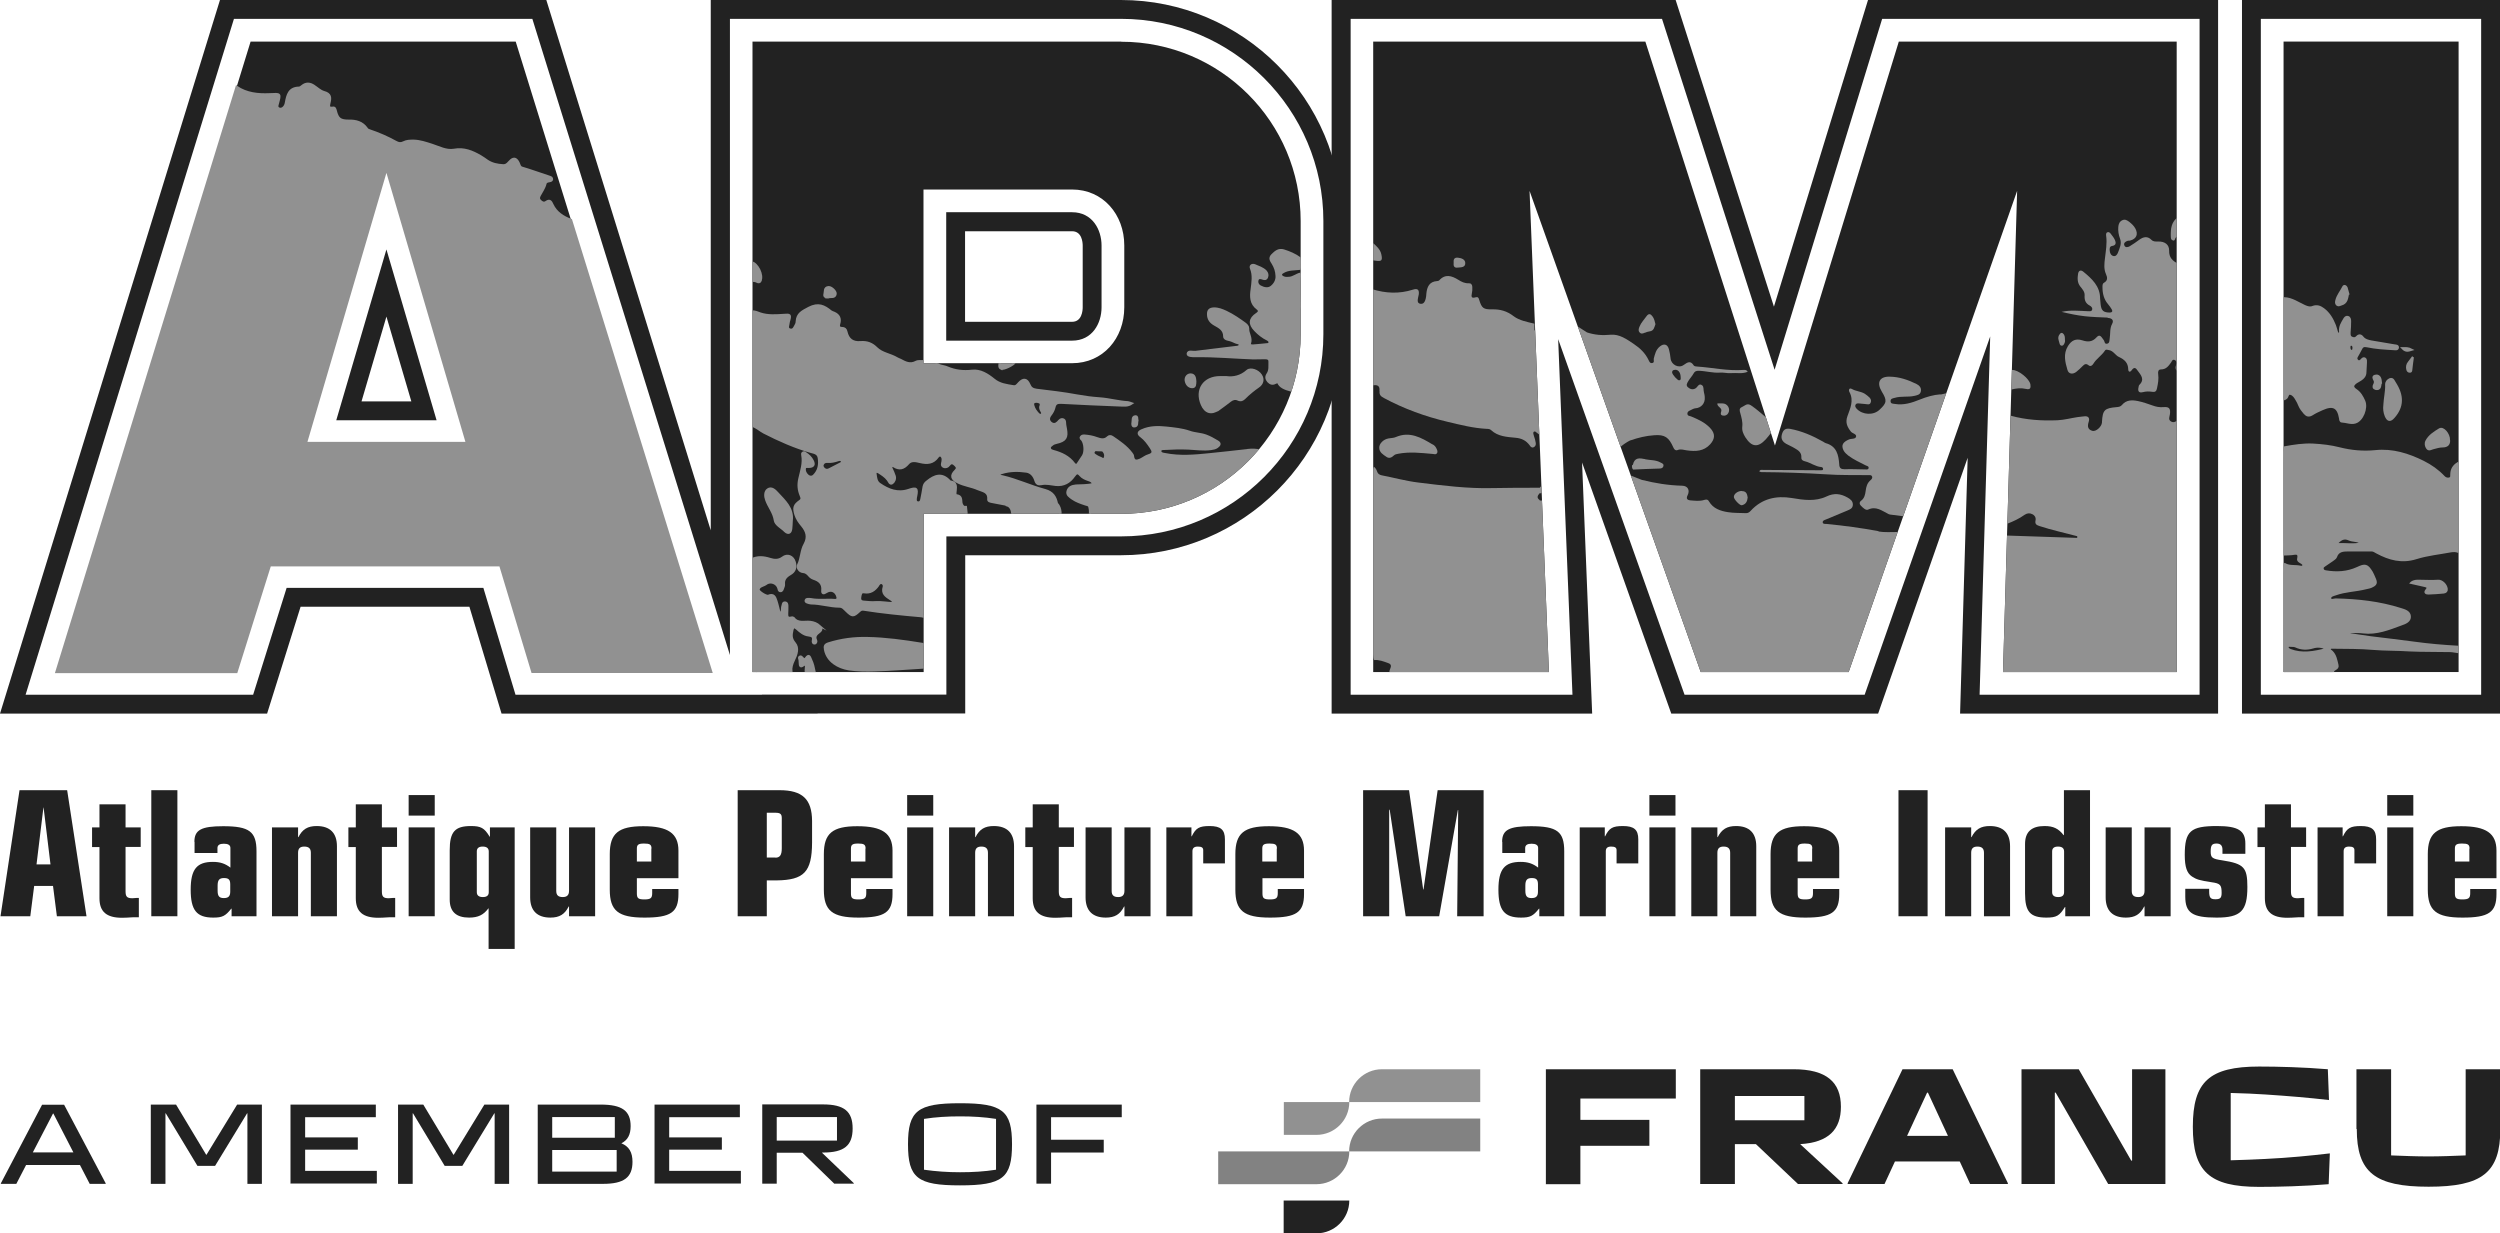
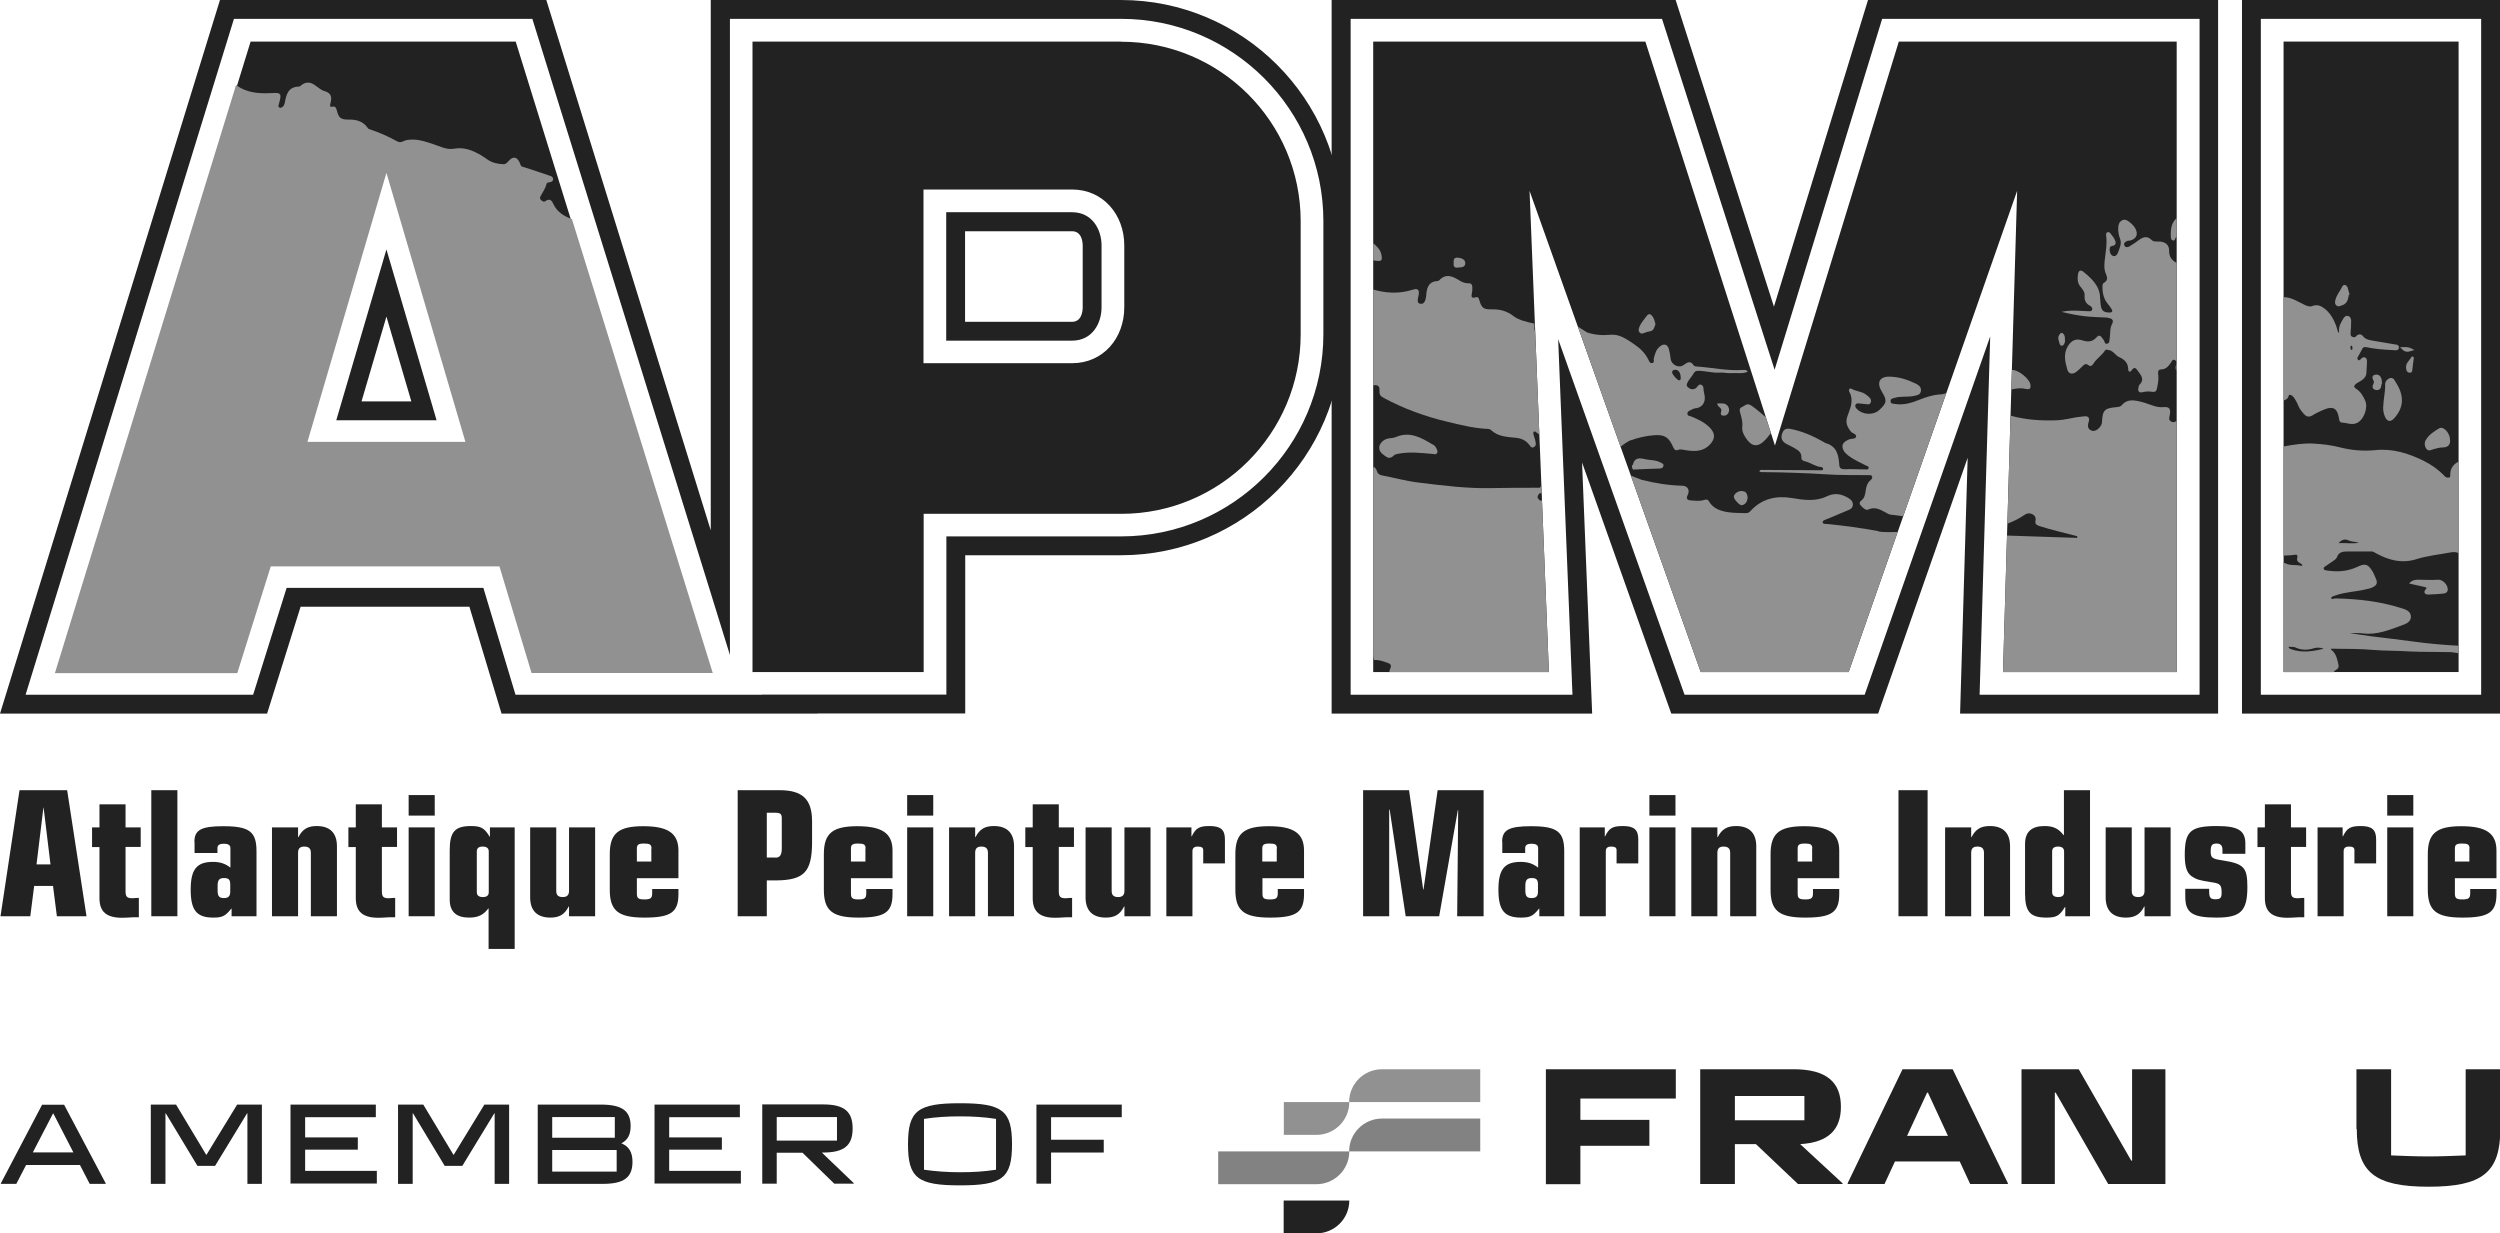
<svg xmlns="http://www.w3.org/2000/svg" id="Layer_1" viewBox="0 0 148.54 73.28">
  <defs>
    <clipPath id="clippath">
-       <path d="M66.61,2.47h-21.9v37.46h10.17v-9.4h11.74c5.89,0,10.66-4.78,10.66-10.66v-6.73c0-5.89-4.78-10.66-10.66-10.66h0ZM66.8,18.26c0,1.84-1.26,3.32-3.1,3.32h-8.83v-10.32h8.83c1.84,0,3.1,1.49,3.1,3.32v3.67h0Z" style="fill:none;" />
-     </clipPath>
+       </clipPath>
    <clipPath id="clippath-1">
      <polygon points="81.59 39.93 92.03 39.93 90.88 11.34 101.05 39.93 109.84 39.93 119.85 11.34 119.01 39.93 129.33 39.93 129.33 2.47 112.82 2.47 105.46 26.47 97.76 2.47 81.59 2.47 81.59 39.93" style="fill:none;" />
    </clipPath>
    <clipPath id="clippath-2">
      <rect x="135.68" y="2.47" width="10.4" height="37.46" style="fill:none;" />
    </clipPath>
  </defs>
  <path d="M1.17,46.95h2.82l1.15,7.49h-1.76l-.23-1.8h-1.12l-.23,1.8H.03l1.13-7.49h0ZM2.6,47.98h-.02l-.41,3.38h.83l-.41-3.38h0Z" style="fill:#222;" />
  <path d="M5.47,49.16h.44v-1.37h1.55v1.37h.9v1.16h-.9v2.64c0,.32.09.41.41.41.06,0,.16-.01.27-.02h.11s0,1.15,0,1.15h-.34c-.29.02-.54.03-.66.03-.92,0-1.34-.36-1.34-1.16v-3.04h-.44v-1.16h0Z" style="fill:#222;" />
  <path d="M8.99,46.95h1.55v7.49h-1.55v-7.49Z" style="fill:#222;" />
  <path d="M11.55,50.02c0-.71.41-.93,1.71-.93,1.56,0,1.98.32,1.98,1.49v3.86h-1.48v-.45h-.02c-.35.44-.53.53-1.07.53-.99,0-1.34-.44-1.34-1.66s.37-1.65,1.32-1.65c.43,0,.73.1,1.04.34v-1.17c0-.17-.14-.25-.39-.25s-.38.08-.38.26v.29h-1.36v-.66h0ZM12.93,52.92c0,.33.1.44.37.44s.38-.11.38-.38v-.43c0-.28-.09-.38-.37-.38s-.38.12-.38.45v.3Z" style="fill:#222;" />
  <path d="M16.16,49.16h1.55v.58h.02c.24-.47.55-.66,1.09-.66.79,0,1.2.42,1.2,1.2v4.16h-1.55v-3.77c0-.25-.12-.37-.39-.37-.25,0-.37.11-.37.37v3.77h-1.55v-5.28h0Z" style="fill:#222;" />
  <path d="M20.7,49.16h.44v-1.37h1.55v1.37h.9v1.16h-.9v2.64c0,.32.09.41.41.41.06,0,.16-.01.27-.02h.11s0,1.15,0,1.15h-.34c-.29.02-.54.03-.66.03-.92,0-1.34-.36-1.34-1.16v-3.04h-.44v-1.16h0Z" style="fill:#222;" />
  <path d="M24.28,47.24h1.55v1.22h-1.55v-1.22ZM24.28,49.16h1.55v5.28h-1.55v-5.28Z" style="fill:#222;" />
  <path d="M29.02,53.97c-.29.39-.61.55-1.15.55-.76,0-1.15-.35-1.15-1.07v-2.93c0-1.09.3-1.44,1.26-1.44.59,0,.8.11,1.11.63h.02v-.55h1.47v7.22h-1.55v-2.41h-.03ZM28.33,53.01c0,.19.12.29.36.29s.35-.1.35-.29v-2.42c0-.19-.12-.29-.36-.29s-.35.1-.35.29v2.42Z" style="fill:#222;" />
  <path d="M33.79,53.86c-.24.47-.55.66-1.09.66-.79,0-1.2-.42-1.2-1.2v-4.16h1.55v3.77c0,.26.12.37.39.37.25,0,.37-.12.37-.37v-3.77h1.55v5.28h-1.55v-.58h-.02,0Z" style="fill:#222;" />
  <path d="M40.31,53.12c0,1.09-.46,1.4-2.02,1.4s-2.06-.41-2.06-1.66v-2.11c0-1.24.52-1.66,1.99-1.66s2.09.42,2.09,1.45v1.64h-2.47v.9c0,.29.08.36.45.36s.46-.08.46-.37v-.25h1.56v.3h0ZM38.71,50.42c0-.24-.1-.3-.44-.3s-.43.07-.43.3v.77h.86v-.77Z" style="fill:#222;" />
  <path d="M43.83,46.95h2.49c1.36,0,1.92.54,1.93,1.82v1.3c-.01,1.74-.48,2.22-2.11,2.24h-.58v2.13h-1.73v-7.49h0ZM46.07,50.96c.27,0,.38-.16.38-.55v-1.8c0-.25-.09-.32-.39-.32h-.5v2.66h.52,0Z" style="fill:#222;" />
  <path d="M53.03,53.12c0,1.09-.46,1.4-2.02,1.4s-2.06-.41-2.06-1.66v-2.11c0-1.24.52-1.66,1.99-1.66s2.09.42,2.09,1.45v1.64h-2.47v.9c0,.29.08.36.45.36s.46-.08.46-.37v-.25h1.56v.3h0ZM51.43,50.42c0-.24-.1-.3-.44-.3s-.43.07-.43.3v.77h.86v-.77Z" style="fill:#222;" />
  <path d="M53.9,47.24h1.55v1.22h-1.55v-1.22ZM53.9,49.16h1.55v5.28h-1.55v-5.28Z" style="fill:#222;" />
  <path d="M56.39,49.16h1.55v.58h.02c.24-.47.55-.66,1.09-.66.79,0,1.2.42,1.2,1.2v4.16h-1.55v-3.77c0-.25-.12-.37-.39-.37-.25,0-.37.11-.37.37v3.77h-1.55v-5.28h0Z" style="fill:#222;" />
  <path d="M60.92,49.16h.44v-1.37h1.55v1.37h.9v1.16h-.9v2.64c0,.32.09.41.41.41.06,0,.16-.01.27-.02h.11s0,1.15,0,1.15h-.34c-.29.02-.54.03-.66.03-.92,0-1.34-.36-1.34-1.16v-3.04h-.44v-1.16h0Z" style="fill:#222;" />
  <path d="M66.79,53.86c-.24.47-.55.66-1.09.66-.79,0-1.2-.42-1.2-1.2v-4.16h1.55v3.77c0,.26.12.37.39.37.25,0,.37-.12.37-.37v-3.77h1.55v5.28h-1.55v-.58h-.02,0Z" style="fill:#222;" />
  <path d="M69.31,49.16h1.48v.53h.02c.24-.49.44-.61,1.06-.61.65,0,.91.21.91.79v1.43h-1.29v-.79c0-.15-.1-.21-.32-.21s-.32.09-.32.28v3.86h-1.55v-5.28h0Z" style="fill:#222;" />
  <path d="M77.48,53.12c0,1.09-.46,1.4-2.02,1.4s-2.06-.41-2.06-1.66v-2.11c0-1.24.52-1.66,1.99-1.66s2.09.42,2.09,1.45v1.64h-2.47v.9c0,.29.08.36.45.36s.46-.08.46-.37v-.25h1.56v.3h0ZM75.87,50.42c0-.24-.1-.3-.44-.3s-.43.07-.43.3v.77h.86v-.77Z" style="fill:#222;" />
  <path d="M82.56,48.11h-.02v6.33h-1.55v-7.49h2.73l.84,5.9h.02l.84-5.9h2.73v7.49h-1.57l.06-6.31h-.02l-1.11,6.31h-1.99l-.95-6.33h0Z" style="fill:#222;" />
  <path d="M89.25,50.02c0-.71.41-.93,1.71-.93,1.56,0,1.98.32,1.98,1.49v3.86h-1.48v-.45h-.02c-.35.44-.53.53-1.07.53-.99,0-1.34-.44-1.34-1.66s.37-1.65,1.32-1.65c.43,0,.73.1,1.04.34v-1.17c0-.17-.14-.25-.39-.25s-.38.08-.38.26v.29h-1.36v-.66h0ZM90.63,52.92c0,.33.1.44.37.44s.38-.11.38-.38v-.43c0-.28-.09-.38-.37-.38s-.38.12-.38.45v.3Z" style="fill:#222;" />
  <path d="M93.87,49.16h1.48v.53h.02c.24-.49.44-.61,1.06-.61.65,0,.91.21.91.79v1.43h-1.29v-.79c0-.15-.1-.21-.32-.21s-.32.09-.32.28v3.86h-1.55v-5.28h0Z" style="fill:#222;" />
  <path d="M98,47.24h1.55v1.22h-1.55v-1.22ZM98,49.16h1.55v5.28h-1.55v-5.28Z" style="fill:#222;" />
  <path d="M100.49,49.16h1.55v.58h.02c.24-.47.55-.66,1.09-.66.79,0,1.2.42,1.2,1.2v4.16h-1.55v-3.77c0-.25-.12-.37-.39-.37-.25,0-.37.11-.37.37v3.77h-1.55v-5.28h0Z" style="fill:#222;" />
  <path d="M109.28,53.12c0,1.09-.46,1.4-2.02,1.4s-2.06-.41-2.06-1.66v-2.11c0-1.24.52-1.66,1.99-1.66s2.09.42,2.09,1.45v1.64h-2.47v.9c0,.29.08.36.45.36s.46-.08.46-.37v-.25h1.56v.3h0ZM107.68,50.42c0-.24-.1-.3-.44-.3s-.43.07-.43.3v.77h.86v-.77Z" style="fill:#222;" />
  <path d="M112.8,46.95h1.73v7.49h-1.73v-7.49Z" style="fill:#222;" />
  <path d="M115.57,49.16h1.55v.58h.02c.24-.47.55-.66,1.09-.66.79,0,1.2.42,1.2,1.2v4.16h-1.55v-3.77c0-.25-.12-.37-.39-.37-.25,0-.37.11-.37.37v3.77h-1.55v-5.28h0Z" style="fill:#222;" />
  <path d="M122.69,53.89c-.32.52-.5.63-1.1.63-.97,0-1.27-.35-1.27-1.44v-2.93c0-.72.38-1.07,1.16-1.07.52,0,.83.15,1.13.54h.02v-2.67h1.55v7.49h-1.47v-.55h-.02,0ZM121.93,53.01c0,.19.12.29.36.29s.35-.1.35-.29v-2.42c0-.19-.12-.29-.36-.29s-.35.1-.35.29v2.42Z" style="fill:#222;" />
  <path d="M127.4,53.86c-.24.47-.55.66-1.09.66-.79,0-1.2-.42-1.2-1.2v-4.16h1.55v3.77c0,.26.12.37.39.37.25,0,.37-.12.37-.37v-3.77h1.55v5.28h-1.55v-.58h-.02,0Z" style="fill:#222;" />
  <path d="M132.05,50.49c0-.25-.11-.37-.35-.37-.27,0-.35.1-.35.47s.08.44.7.53c1.28.2,1.48.42,1.48,1.58,0,1.43-.39,1.82-1.83,1.82s-1.86-.28-1.86-1.25v-.46h1.42v.15c0,.38.08.47.37.47s.37-.08.37-.38c0-.47-.08-.56-.59-.63-.73-.11-.91-.17-1.17-.34-.3-.2-.43-.56-.43-1.28,0-1.42.34-1.72,1.92-1.72,1.25,0,1.68.27,1.68,1.04v.61h-1.36v-.25h0Z" style="fill:#222;" />
  <path d="M134.13,49.16h.44v-1.37h1.55v1.37h.9v1.16h-.9v2.64c0,.32.09.41.41.41.06,0,.16-.01.27-.02h.11s0,1.15,0,1.15h-.34c-.29.02-.54.03-.66.03-.92,0-1.34-.36-1.34-1.16v-3.04h-.44v-1.16h0Z" style="fill:#222;" />
  <path d="M137.71,49.16h1.48v.53h.02c.24-.49.44-.61,1.06-.61.65,0,.91.21.91.79v1.43h-1.29v-.79c0-.15-.1-.21-.32-.21s-.32.09-.32.28v3.86h-1.55v-5.28h0Z" style="fill:#222;" />
  <path d="M141.84,47.24h1.55v1.22h-1.55v-1.22ZM141.84,49.16h1.55v5.28h-1.55v-5.28Z" style="fill:#222;" />
  <path d="M148.33,53.12c0,1.09-.46,1.4-2.02,1.4s-2.06-.41-2.06-1.66v-2.11c0-1.24.52-1.66,1.99-1.66s2.09.42,2.09,1.45v1.64h-2.47v.9c0,.29.08.36.45.36s.46-.08.46-.37v-.25h1.56v.3h0ZM146.73,50.42c0-.24-.1-.3-.44-.3s-.43.07-.43.3v.77h.86v-.77Z" style="fill:#222;" />
  <path d="M19.98,24.97h5.96l-2.98-10.15-2.98,10.15h0ZM21.48,23.85l1.48-5.04,1.48,5.04h-2.96,0Z" style="fill:#222;" />
  <path d="M79.74,13.13v6.73c0,7.24-5.89,13.13-13.13,13.13h-9.26v9.4h-11.73l-.35-1.12h10.96v-9.4h10.39c6.62,0,12.01-5.39,12.01-12.01v-6.73c0-6.62-5.39-12.01-12.01-12.01h-23.25v37.8l-1.12-3.62L31.63,1.12H13.9L1.52,41.28h13.52l1.99-6.35h11.69l1.91,6.35h17.95v1.12h-18.78l-1.91-6.35h-10.03l-1.99,6.35H0L13.07,0h19.39l9.77,31.51V0h24.37c7.24,0,13.13,5.89,13.13,13.13h0Z" style="fill:#222;" />
  <path d="M110.99,0l-5.59,18.22L99.56,0h-20.44v42.4h15.48l-.6-14.92,5.3,14.92h12.29l5.32-15.2-.45,15.2h15.33V0h-20.81,0ZM130.68,41.28h-13.06l.63-21.29-7.46,21.29h-10.7l-7.51-21.13.85,21.13h-13.18V1.12h18.5l6.69,20.85,6.39-20.85h18.86v40.15h0Z" style="fill:#222;" />
  <path d="M133.21,0v42.4h15.34V0h-15.34ZM147.42,41.28h-13.09V1.12h13.09v40.15Z" style="fill:#222;" />
  <path d="M63.7,12.61h-7.48v7.63h7.48c1.2,0,1.75-1.03,1.75-1.98v-3.67c0-.95-.55-1.98-1.75-1.98ZM64.33,18.26c0,.2-.05.86-.63.86h-6.36v-5.38h6.36c.58,0,.63.65.63.86v3.67h0Z" style="fill:#222;" />
  <path d="M30.64,2.47h-15.75L3.35,39.93h10.7l1.99-6.34h13.68l1.91,6.34h10.63L30.64,2.47h0ZM18.18,26.32l4.78-16.28,4.78,16.28h-9.56Z" style="fill:#222;" />
  <polygon points="81.59 39.93 92.03 39.93 90.88 11.34 101.05 39.93 109.84 39.93 119.85 11.34 119.01 39.93 129.33 39.93 129.33 2.47 112.82 2.47 105.46 26.47 97.76 2.47 81.59 2.47 81.59 39.93" style="fill:#222;" />
  <rect x="135.68" y="2.47" width="10.4" height="37.46" style="fill:#222;" />
  <path d="M66.61,2.47h-21.9v37.46h10.17v-9.4h11.74c5.89,0,10.66-4.78,10.66-10.66v-6.73c0-5.89-4.78-10.66-10.66-10.66h0ZM66.8,18.26c0,1.84-1.26,3.32-3.1,3.32h-8.83v-10.32h8.83c1.84,0,3.1,1.49,3.1,3.32v3.67h0Z" style="fill:#222;" />
  <path d="M29.72,33.58l1.91,6.34h10.63l-8.33-26.85c-.47-.18-.88-.43-1.11-.92-.07-.16-.15-.31-.37-.15-.14.1-.26.02-.36-.08-.1-.1-.08-.2-.02-.31.12-.23.28-.44.34-.7.03-.12.15-.13.25-.15.06-.01.13-.03.14-.1.01-.09-.06-.13-.13-.15-.31-.11-.61-.21-.92-.31-.24-.08-.47-.16-.72-.23-.15-.04-.16-.17-.21-.28-.12-.26-.27-.33-.45-.18-.15.12-.24.33-.48.31-.34-.02-.66-.08-.95-.28-.13-.09-.25-.18-.39-.26-.48-.28-.98-.49-1.57-.38-.47.08-.89-.16-1.33-.3-.35-.11-.69-.23-1.07-.24-.21,0-.42,0-.61.1-.15.08-.29.06-.45-.03-.49-.27-1.01-.5-1.55-.68-.07-.02-.14-.05-.18-.12-.26-.37-.64-.47-1.07-.46-.5,0-.65-.11-.77-.59-.03-.11-.05-.21-.19-.18-.26.04-.22-.12-.19-.27.08-.32.09-.55-.32-.66-.22-.06-.41-.25-.61-.38-.23-.15-.46-.17-.69.02-.05.05-.13.1-.19.1-.59.01-.69.44-.77.88-.02.13-.07.24-.17.32-.08.06-.17.08-.26.03-.11-.06-.09-.15-.06-.25.18-.66.18-.62-.49-.59-.68.03-1.36-.04-1.95-.44L3.35,39.93h10.7l1.99-6.34h13.69ZM22.96,10.04l4.78,16.28h-9.56l4.78-16.28h0Z" style="fill:#919191; stroke:#919191; stroke-miterlimit:10; stroke-width:.13px;" />
  <g style="clip-path:url(#clippath);">
    <path d="M74.17,26.74c-.77.08-1.54.18-2.3.25-.88.09-1.77.17-2.66-.01-.12-.02-.26-.04-.27-.17,0-.16.16-.13.27-.14.47-.03.94-.04,1.41-.02.44.02.88.09,1.32.03.14-.02.27-.04.38-.12.15-.11.21-.22.02-.33-.22-.13-.44-.26-.69-.35-.33-.12-.67-.11-.99-.23-.44-.15-.9-.19-1.35-.24-.48-.05-.98-.06-1.45.15-.24.1-.27.22-.06.37.24.18.41.42.57.66.13.2.21.36-.12.46-.18.05-.33.18-.5.26-.21.09-.39.12-.43-.19,0-.07-.05-.14-.09-.19-.31-.41-.73-.69-1.14-.97-.09-.06-.19-.06-.26.01-.21.21-.44.14-.67.06-.24-.09-.48-.13-.74-.15-.07,0-.15.01-.19.08-.06.09.03.13.07.18.16.22.19.71.05.94-.09.15-.2.29-.29.44-.07.13-.15.14-.24.03-.31-.42-.75-.62-1.23-.75-.09-.03-.19-.05-.21-.16-.03-.11.07-.16.14-.22.07-.06.16-.09.25-.11.54-.12.66-.31.56-.84-.01-.07-.03-.14-.04-.22-.02-.12.02-.28-.12-.33s-.23.07-.31.16c-.13.13-.27.16-.42.04-.15-.13-.15-.29-.03-.45.11-.14.2-.3.24-.47.05-.24.18-.28.41-.27,1.17.06,2.34.12,3.51.16.21,0,.43.05.68-.12-.12-.04-.17-.06-.23-.07-.56-.03-1.11-.19-1.68-.23-.45-.03-.9-.09-1.34-.17-.8-.15-1.61-.24-2.42-.34-.22-.03-.34-.11-.42-.31-.15-.35-.36-.37-.62-.09-.09.1-.17.22-.33.19-.41-.07-.81-.11-1.16-.4-.37-.3-.8-.58-1.3-.52-.52.06-1,0-1.47-.2-.24-.11-.55-.06-.7-.34-.22,0-.44-.02-.66-.03-.17.01-.36-.03-.49.04-.35.19-.64.04-.93-.12-.06-.03-.14-.05-.2-.09-.39-.24-.89-.28-1.22-.61-.27-.27-.56-.38-.95-.35-.48.04-.74-.18-.84-.62-.03-.15-.11-.22-.26-.22-.17,0-.22-.09-.17-.25.09-.3,0-.52-.29-.65-.07-.03-.14-.05-.2-.09-.4-.33-.75-.5-1.31-.21-.39.21-.69.34-.72.8,0,.06-.01.13-.04.18-.09.15-.14.38-.37.31-.2-.06-.08-.27-.07-.42,0-.04.02-.08.03-.12.09-.34.06-.36-.31-.33-.47.03-.94.07-1.4-.08-.16-.05-.31-.14-.48-.12-.08.13-.07.28-.06.43,0,2.11-.03,4.23.02,6.35.28.07.48.28.73.41.9.46,1.82.87,2.8,1.15.18.05.42.08.46.36.06.39,0,.75-.29,1.04-.11.11-.26.1-.37,0-.12-.11-.2-.25-.17-.42.02-.12.14-.09.24-.09.28-.01.35-.13.22-.38-.09-.18-.24-.32-.41-.43-.05-.04-.11-.08-.17-.03-.05.04-.04.09-.03.14.09.48-.07.94-.17,1.38-.09.38-.06.69.08,1.03.05.12.09.22-.06.32-.34.24-.38.4-.26.8.08.26.23.47.4.67.27.33.38.67.15,1.09-.22.38-.19.85-.39,1.24-.08.15.07.39.28.41.17.01.26.09.36.2.07.09.16.16.27.2.34.11.57.29.53.7-.02.2.08.2.23.1.29-.19.59-.05.67.29.03.14-.05.19-.16.18-.47-.04-.94.04-1.41-.05-.05-.01-.11-.01-.16-.01-.06,0-.14,0-.16.08-.02.08.05.11.11.13.07.02.14.05.21.05.57,0,1.12.19,1.68.19.2,0,.29.14.41.25.36.35.42.35.78.02.07-.07.15-.11.25-.09,1.14.18,2.28.29,3.42.39.06,0,.12.03.18.05.08-.11.06-.24.06-.36,0-1.85,0-3.69-.01-5.54l1.34.22,1.17-.12-.08-.74h-.12c-.08-.06-.13-.15-.15-.26-.02-.19.01-.39-.28-.43-.11-.01-.07-.18-.06-.28.03-.26.04-.51-.32-.54-.01,0-.02,0-.03-.02-.46-.51-.9-.35-1.35.02-.11.08-.17.17-.2.3-.04.26-.09.52-.14.77-.02.11-.09.2-.22.17-.12-.03-.12-.13-.11-.23,0-.04.01-.08.02-.12.1-.49.03-.55-.44-.39-.65.22-1.21,0-1.73-.36-.2-.14-.21-.38-.24-.59-.02-.14.07-.16.18-.1.2.13.4.25.55.45.07.09.13.29.26.2.11-.07.2-.25.15-.42-.05-.16-.12-.31-.19-.46-.02-.05-.04-.11.01-.14.03-.02.09,0,.12.01.34.22.6.14.86-.16.18-.22.47-.15.71-.09.42.1.78.08,1.05-.31.1-.13.23-.09.28.07.02.06.01.15,0,.22-.02.11-.08.23.06.3.13.06.25.01.33-.1.14-.19.26-.1.38.02.11.11.12.19,0,.31-.3.29-.24.51.15.7.38.19.8.23,1.18.4.28.12.66.14.62.61-.01.11.12.13.21.15.3.06.59.11.89.17.04,0,.07.01.11.02-.05,0-.07.02-.07.02,0,0,.32.09.28.62-.04.53,1.4,0,1.4,0l1.22.12.24-.07s.09-.5-.2-.78c-.08-.39-.24-.67-.7-.8-.86-.23-1.68-.62-2.55-.82-.06-.02-.16,0-.16-.1,0-.07.08-.08.14-.1.48-.15.97-.15,1.46-.08.27.04.45.26.53.53.06.2.17.25.37.21.28-.06.56.02.84.05.48.05.83-.16,1.09-.53.13-.18.21-.23.37-.04.12.14.3.22.48.28.12.04.24.08.28.24-.34.09-.68.07-1.02.09-.25.02-.44.11-.5.34-.06.22.14.33.29.44.23.16.5.25.77.34.07.02.15.04.21.07.04.1.11.37.03.63-.1.33,1.01-.02,1.01-.02,0,0,2.68.1,2.74.09s2.66-.59,2.67-.62c.01-.02.38-.59.6-.94,0,0,0,0,.01,0,.83-.33,1.63-.76,2.3-1.37.34-.31.74-.55.89-1.02-.27-.08-.56-.08-.84-.05h0ZM49.92,27.55c-.21.11-.43.22-.64.33-.11.06-.22.06-.32-.03-.07-.07-.12-.15-.08-.25.05-.12.15-.17.28-.16.22.02.43-.03.64-.1.09-.03.19-.04.23.08,0,.08-.06.11-.12.14h0ZM52.17,34.78c.05-.07.11-.17.22-.14.1.03.15.15.12.23-.13.4.13.56.41.74.06.04.15.08.15.23-.35-.01-.69-.08-1.04-.06-.24.02-.48-.01-.72-.03-.18-.01-.23-.13-.2-.28.03-.14.03-.32.24-.28.37.06.62-.12.82-.4h0ZM61.89,24.63c-.07.05-.15.01-.2-.04-.13-.14-.24-.29-.29-.47-.02-.08-.05-.17.04-.22.09-.05.2-.04.3,0,.1.03.12.11.09.21-.06.12,0,.23.06.34.04.06.06.14-.02.19h0ZM64.99,26.83c.05-.14.2-.07.28-.08.12.01.23-.02.29.05.11.12.14.28.08.41-.08.16-.19,0-.29-.02-.06-.02-.12-.05-.17-.08-.1-.07-.26-.12-.2-.27h0Z" style="fill:#919191; stroke:#919191; stroke-miterlimit:10; stroke-width:.13px;" />
    <path d="M48.7,37.19c-.16-.14-.33-.21-.56-.24-.33-.04-.73.12-.99-.24-.02-.02-.08-.03-.12-.02-.24.08-.27-.07-.26-.25,0-.14.02-.27.01-.41,0-.1,0-.23-.15-.23-.12,0-.11.13-.14.21-.05.14.03.33-.16.47-.07-.28-.12-.53-.2-.77-.07-.22-.15-.45-.48-.31-.12.05-.6-.26-.58-.37.03-.18.21-.21.35-.28.05-.02.09-.05.13-.08.26-.16.62-.01.7.28.02.07.02.16.11.17.11.01.13-.08.16-.16.03-.08.07-.16.06-.24-.03-.29.12-.46.36-.6.29-.16.37-.4.28-.72-.1-.35-.44-.49-.72-.27-.24.18-.5.16-.75.08-.38-.12-.75-.16-1.12.04v3.86c0,.84,0,1.67,0,2.51,0,.2.06.31.29.31.7-.01,1.4-.01,2.1-.02-.03-.25.04-.46.15-.69.16-.32.3-.72.05-1.01-.23-.27-.2-.49-.14-.77.05-.23.14-.19.27-.08.2.18.41.36.68.39.21.03.32.07.27.3-.02.08,0,.19.11.18.08-.01.11-.12.08-.18-.12-.24.02-.37.18-.49.18-.13.16-.25.01-.38h0Z" style="fill:#919191; stroke:#919191; stroke-miterlimit:10; stroke-width:.13px;" />
    <path d="M54.75,38.25c-1.06-.17-2.13-.32-3.21-.34-.79-.02-1.56.08-2.32.32-.21.07-.24.16-.2.37.13.69.78,1.07,1.43,1.17.5.07,1.02.08,1.53.06.98-.03,1.96-.11,2.94-.17.11-.46.09-.92,0-1.38-.06,0-.13,0-.19-.02h0Z" style="fill:#919191; stroke:#919191; stroke-miterlimit:10; stroke-width:.13px;" />
    <path d="M47.89,39.12c-.06.08-.12.05-.18,0-.06-.05-.11-.16-.2-.09-.07.05,0,.13,0,.2,0,.05.01.1.01.15,0,.17.03.29.22.14.11-.08.15-.02.15.08,0,.09-.02.18-.02.27.17.09.35.05.53.04-.05-.25-.1-.48-.21-.71-.07-.15-.11-.37-.31-.09h0Z" style="fill:#919191; stroke:#919191; stroke-miterlimit:10; stroke-width:.13px;" />
    <path d="M45.18,16.68c.17-.32-.17-1.04-.54-1.1,0,.37,0,.73,0,1.1.12,0,.23,0,.34.06.08.04.16.05.21-.05h0Z" style="fill:#919191; stroke:#919191; stroke-miterlimit:10; stroke-width:.13px;" />
    <path d="M72.41,24.33c.23-.16.45-.34.68-.51.14-.11.3-.16.47-.08s.28.02.39-.09c.25-.25.53-.48.82-.68.25-.17.31-.44.15-.68-.17-.27-.61-.43-.81-.26-.38.34-.82.44-1.25.38h-.37c-.96,0-1.46.75-1.08,1.63.21.48.57.58,1,.28h0Z" style="fill:#919191; stroke:#919191; stroke-miterlimit:10; stroke-width:.13px;" />
    <path d="M49.24,17.67c.12-.07.37.06.41-.21.02-.15-.25-.41-.42-.4-.27.02-.2.26-.24.41-.05.17.09.2.26.2h0Z" style="fill:#919191; stroke:#919191; stroke-miterlimit:10; stroke-width:.13px;" />
    <path d="M70.83,23c.2.01.18-.18.19-.34-.01-.19-.04-.41-.28-.41-.17,0-.31.15-.29.35.03.21.16.39.37.4h0Z" style="fill:#919191; stroke:#919191; stroke-miterlimit:10; stroke-width:.13px;" />
    <path d="M59.49,21.9c.14.07.73-.22.82-.38-.31-.05-.61-.04-.92,0,.02.13-.08.31.1.39h0Z" style="fill:#919191; stroke:#919191; stroke-miterlimit:10; stroke-width:.13px;" />
    <path d="M67.43,25.33c.18-.03.11-.22.15-.35-.03-.08.03-.27-.14-.24-.18.03-.12.24-.15.37-.02.1-.01.25.13.22h0Z" style="fill:#919191; stroke:#919191; stroke-miterlimit:10; stroke-width:.13px;" />
-     <path d="M46.65,31.57c.19.16.33.1.36-.15.02-.15.02-.31.03-.47.1-.75-.42-1.19-.85-1.66-.13-.14-.34-.37-.57-.21-.19.13-.17.42-.1.61.14.42.45.75.52,1.23.03.24.39.44.62.64h0Z" style="fill:#919191; stroke:#919191; stroke-miterlimit:10; stroke-width:.13px;" />
    <path d="M77.36,17.66l-.03.12c.02-.51.08-1.02-.06-1.52-.23.05-.42.23-.67.25-.12.01-.23.02-.34-.03-.08-.03-.15-.08-.15-.17,0-.08.08-.11.14-.15.31-.18.66-.15,1-.19.12-.21.03-.41,0-.62-.3-.22-.63-.36-.98-.47-.3-.09-.49.08-.68.27-.19.19-.07.34.03.5.14.23.22.47.23.74.02.27-.12.5-.31.65-.19.15-.44.1-.66-.02-.15-.08-.22-.24-.16-.4.04-.12.16-.12.27-.08.11.04.23.08.29-.07.05-.13.02-.24-.07-.35-.18-.19-.44-.26-.66-.36-.12-.05-.29,0-.22.18.17.42.09.84.04,1.26-.06.42-.06.84.33,1.13.15.11.13.22-.03.32-.43.29-.46.6-.09.98.21.22.45.41.72.54.07.04.15.09.13.19-.01.06-.06.09-.11.09-.29.03-.58.06-.87.08-.09,0-.23-.01-.18-.14.11-.32-.13-.58-.11-.88,0-.12-.09-.21-.18-.28-.36-.26-.72-.51-1.12-.7-.24-.11-.47-.21-.75-.2-.24.01-.34.12-.33.35,0,.28.15.47.38.6.28.16.58.3.58.71,0,.12.12.17.22.19.17.03.32.1.47.17.08.04.23.02.23.13,0,.13-.15.13-.24.14-.8.1-1.6.19-2.39.29-.16.02-.44-.09-.46.11-.01.14.29.14.46.14,1.15-.02,2.29.09,3.43.13.23,0,.46-.01.69-.01.14,0,.29.02.28.22-.01.25.04.5-.12.73-.1.15-.08.29.04.43.12.13.26.18.42.09.06-.03.12-.05.18-.03.15.51,1.37.57,1.37.57l.5-.63.23-4.94-.68-.06h0Z" style="fill:#919191; stroke:#919191; stroke-miterlimit:10; stroke-width:.13px;" />
  </g>
  <g style="clip-path:url(#clippath-1);">
    <path d="M129.54,25.22c0-.11.03-.22-.1-.27-.14.07-.28.2-.45.09-.18-.11-.08-.28-.06-.44.04-.33-.05-.44-.38-.41-.23.02-.45-.02-.66-.1-.28-.1-.57-.2-.86-.26-.34-.07-.69-.08-.95.23-.08.1-.19.12-.32.13-.72.06-.83.17-.87.89v.03c-.02.24-.35.55-.57.49-.28-.08-.3-.28-.22-.53.08-.24-.02-.37-.29-.33-.12.02-.24.02-.35.04-.41.06-.8.17-1.21.19-.94.04-1.87-.02-2.78-.27-.05.1-.03.21-.03.31-.02.62-.03,1.24-.05,1.86-.02,1.21-.17,2.41-.16,3.62,0,.21.02.42.03.63.36-.14.71-.3,1.03-.53.15-.1.3-.12.46-.04.16.08.23.22.19.39-.04.21.07.26.25.32.73.24,1.49.4,2.23.6,0,.03,0,.07,0,.1-1.39-.05-2.79-.09-4.18-.14-.04.19-.04.37-.05.57-.02.66-.03,1.33-.09,1.98-.07.78-.09,1.56-.08,2.34.02.98-.11,1.96-.13,2.94,0,.28.04.38.33.37.94-.01,1.88,0,2.81,0h7.02c.51,0,.52-.01.49-.48,0-.07,0-.15,0-.22v-14.1h0Z" style="fill:#919191;" />
    <path d="M111.62,31.56c-1.03-.19-2.06-.33-3.1-.43-.08,0-.2.01-.22-.08-.02-.11.09-.15.18-.18.42-.18.85-.36,1.27-.53.17-.07.33-.13.34-.35,0-.23-.15-.33-.32-.43-.41-.23-.79-.28-1.25-.06-.66.31-1.36.21-2.06.09-.92-.15-1.77.03-2.44.76-.07.08-.16.14-.27.14-.37-.02-.74,0-1.09-.06-.44-.07-.87-.21-1.12-.64-.07-.13-.18-.12-.3-.08-.27.08-.54.04-.81.02-.2-.02-.25-.12-.16-.3.15-.3.02-.56-.32-.57-.82-.02-1.62-.15-2.41-.35l-1.33-.52,4.74,12.45,9.42-.23,2.12-6.31-.39-.1c.16-.45.33-.9.46-1.36.07-.27.3-.52.18-.83-.38,0-.76.03-1.13-.03h0Z" style="fill:#919191;" />
    <path d="M81.97,23.22c-.03.24.07.33.26.43,1.19.64,2.46,1.1,3.77,1.41.76.18,1.53.38,2.33.42.1,0,.2.01.27.08.41.38.94.4,1.45.45.35.03.62.16.83.44.05.07.11.17.23.13.11-.04.16-.15.14-.26-.02-.14-.06-.28-.11-.42-.07-.19-.04-.28.08-.26l.39.3.23-1.43-.26-4.91-.41.03c0-.13,0-.27,0-.4-.43-.1-.9-.19-1.23-.44-.4-.31-.8-.42-1.28-.41-.52.01-.62-.07-.77-.56-.04-.14-.08-.2-.24-.15-.22.07-.24-.06-.2-.22.03-.14.04-.27.03-.41-.01-.14-.08-.22-.22-.21-.24.01-.43-.09-.62-.21-.39-.24-.77-.36-1.13.04-.03.03-.08.04-.12.04-.47.03-.6.35-.64.74-.01.11-.01.21-.04.31-.04.16-.12.33-.31.3-.21-.03-.17-.22-.14-.38.01-.06.03-.12.04-.18.03-.28-.07-.37-.35-.28-.82.26-1.62.22-2.43-.03-.06.12-.05.24-.05.37,0,1.67,0,3.33,0,5,0,.12-.01.25.06.36.31-.08.47.02.43.31h0Z" style="fill:#919191;" />
    <path d="M125.24,18.89c.23.01.37.13.26.34-.16.29-.1.59-.15.88-.02.12,0,.28-.15.31-.17.04-.14-.14-.21-.22-.11-.13-.21-.4-.42-.16-.25.28-.52.29-.85.18-.38-.12-.64,0-.85.34-.29.47-.17.95-.03,1.42.07.25.32.28.53.11.13-.1.25-.22.37-.34.11-.11.2-.17.35-.05.12.1.22.02.29-.09.18-.3.49-.48.68-.77.07-.11.15-.05.24-.04.27.04.38.31.6.41.33.15.54.35.55.72,0,.16.1.22.21.06.15-.21.25-.12.35.03.19.26.44.52.1.85-.03.03-.04.09-.05.15-.05.22.02.34.26.28.19-.05.37-.05.56-.02.16.03.25-.03.28-.21.06-.28.11-.55.07-.84-.02-.13,0-.28.16-.28.32,0,.46-.21.61-.42.05-.07.08-.2.21-.14.11.05.13.16.09.27-.06.17-.06.33.11.44.12-.05.14-.15.12-.26-.08-.46-.05-.94-.04-1.4.05-1.44,0-2.88.02-4.33,0-.16,0-.31-.11-.45-.32-.16-.53-.36-.52-.77.01-.35-.25-.55-.64-.54-.15,0-.29.02-.41-.1-.24-.24-.48-.18-.73,0-.18.13-.37.27-.56.38-.1.06-.26.1-.32-.05-.06-.14.07-.23.19-.27.05-.02.11,0,.16-.02.37-.1.49-.37.3-.72-.09-.16-.22-.28-.36-.39-.12-.09-.25-.17-.4-.1-.17.07-.24.23-.25.41-.02.23.02.47.1.68.12.31-.02.57-.12.84-.04.11-.13.24-.28.2-.14-.04-.2-.18-.21-.32-.01-.13-.01-.26.16-.28.24-.04.21-.21.15-.35-.06-.13-.15-.25-.24-.36-.05-.07-.12-.14-.21-.1-.09.04-.08.14-.07.22.06.44-.02.87-.07,1.31-.04.32-.08.65.06.96.09.2.11.38-.12.51-.09.05-.09.16-.09.25,0,.38.08.73.33,1.02.08.1.16.2.22.31.06.1.04.18-.1.19-.39,0-.52-.11-.56-.49-.01-.12-.02-.23-.03-.34,0-.74-.49-1.18-1-1.6-.15-.12-.28-.07-.31.13-.04.26-.05.52.13.75.12.15.27.31.26.52-.02.27.04.48.31.62.08.04.18.14.13.26-.05.1-.16.07-.25.07-.52-.02-1.04-.08-1.56.04.46.11.93.21,1.39.26.45.05.9.06,1.35.08v.02Z" style="fill:#919191;" />
    <path d="M103.4,24.54c.07.26.15.53.12.8-.03.25.06.44.18.64.38.59.75.63,1.22.12.12-.13.22-.27.33-.41,0-.3-.12-.57-.25-.83-.32-.26-.62-.55-.97-.78-.24-.15-.37.04-.54.11-.17.07-.13.23-.09.35h0Z" style="fill:#919191;" />
    <path d="M119.49,23.15c.3-.08.59-.11.9-.04.24.06.28-.07.25-.26-.05-.35-.74-.89-1.09-.87-.02.07-.05.14-.04.21.03.32-.15.64-.01.96h0Z" style="fill:#919191;" />
    <path d="M97.75,27.28c-.34-.07-.63-.11-.73.33,0,.02-.03.02-.05.03-.01.09-.01.18.06.26.52-.02,1.03-.05,1.55-.06.11,0,.22-.02.25-.14.04-.14-.07-.17-.17-.22-.28-.16-.6-.13-.9-.19h0Z" style="fill:#919191;" />
    <path d="M129.11,14.29c.13.03.11-.12.17-.18.05-.04.1-.08.14-.12.15-.37.17-.73,0-1.1-.41.28-.45.7-.44,1.13,0,.1,0,.23.12.26h0Z" style="fill:#919191;" />
    <path d="M81.73,15.49c.35.05.42,0,.35-.35-.06-.33-.31-.53-.54-.74-.08.36-.08.72,0,1.07.06,0,.13.01.19.02h0Z" style="fill:#919191;" />
    <path d="M97.74,19.77c.09-.04.18-.07.27-.08.26-.03.28-.24.35-.43-.04-.16-.07-.31-.16-.44-.12-.17-.23-.23-.38-.02-.14.2-.31.37-.4.59-.05.12-.1.24-.01.35.1.13.22.07.34.02h0Z" style="fill:#919191;" />
    <path d="M103.49,29.17c-.24,0-.48.18-.47.36,0,.14.35.51.47.49.24-.05.33-.23.35-.46-.03-.19-.07-.38-.34-.38Z" style="fill:#919191;" />
    <path d="M102.35,24.69c.15.03.27-.02.34-.15.14-.25-.05-.57-.34-.57h-.31c-.03.21.3.25.23.47-.03.1-.07.21.08.25h0Z" style="fill:#919191;" />
    <path d="M86.61,15.9c.19-.02.46,0,.45-.27,0-.22-.23-.3-.44-.32-.22-.02-.27.11-.25.31-.02.17.02.31.24.28Z" style="fill:#919191;" />
    <path d="M122.37,20.41c.02.06.04.12.12.13.09.01.13-.06.16-.12.04-.08.06-.15.04-.24,0-.14,0-.27-.12-.37-.05-.05-.12-.04-.17.02-.11.12-.13.25-.08.4.02.06.03.12.05.18h0Z" style="fill:#919191;" />
    <path d="M85.12,26.41c-.68-.41-1.36-.8-2.19-.44-.13.06-.29.05-.43.08-.3.05-.56.31-.55.55,0,.28.23.41.42.54.16.12.32.05.45-.08.07-.07.17-.08.26-.1.68-.13,1.35-.05,2.03.01.09,0,.19.06.26-.03.08-.1.02-.2-.02-.29-.05-.11-.12-.19-.23-.25h0Z" style="fill:#919191;" />
    <path d="M91.48,29.71c-.17-.12-.16-.24.02-.42l.04.03.2-.15-.06-.26h-.14s-.05.07-.05.07h0c-.93,0-1.86,0-2.79.02-1.49.04-2.96-.15-4.43-.33-.74-.09-1.45-.29-2.18-.43-.13-.03-.23-.09-.27-.23-.04-.11-.09-.21-.19-.28-.05.1-.04.2-.04.31v10.84c0,.12.01.23.06.34.29-.03.55.08.81.17.33.1.12.32.09.5h.02l-.22.33,10.09-.09-.59-10.39h-.36Z" style="fill:#919191;" />
    <path d="M96.86,26.17c.46-.16.94-.28,1.43-.31.63-.05.87.13,1.13.72.05.12.13.21.26.16.19-.08.37,0,.55.02.51.07,1,.06,1.38-.36.3-.33.31-.64,0-.97-.32-.34-.73-.52-1.14-.69-.08-.03-.2-.02-.21-.15-.01-.13.08-.17.19-.22.09-.04.17-.1.28-.11.35-.02.59-.3.56-.65,0-.11-.03-.21-.05-.31-.04-.14.01-.32-.11-.41-.19-.14-.26.1-.38.18-.18.11-.33.05-.46-.06-.14-.12-.04-.26.03-.38.09-.15.22-.28.3-.43.07-.13.15-.17.3-.17.43.01.84.14,1.27.11.22-.02.44.05.66.03.33-.03.66.06.99-.08-.07-.13-.17-.11-.26-.11-.93.07-1.83-.14-2.74-.2-.07,0-.17-.02-.2-.06-.2-.32-.38-.19-.61-.03-.29.21-.73-.02-.77-.38-.02-.19-.05-.37-.1-.56-.08-.3-.3-.36-.54-.16-.23.18-.29.45-.36.72-.02.09.06.23-.09.26-.13.03-.18-.09-.22-.18-.19-.4-.5-.7-.86-.94-.43-.29-.87-.61-1.4-.56-.49.05-.95.01-1.4-.14l-.94-.6,2.66,7.97s-.15-.43.86-.96h0ZM99.51,21.97c.21-.02.35.17.35.47,0,.06.02.14-.09.16-.09.01-.41-.34-.42-.47,0-.11.06-.15.15-.15Z" style="fill:#919191;" />
    <path d="M115.29,23.43c-.42.03-.82.15-1.22.31-.47.19-.96.35-1.49.26-.11-.02-.25,0-.25-.17,0-.15.13-.16.24-.19.39-.12.79-.03,1.18-.12.16-.04.34-.06.38-.27.04-.21-.09-.35-.25-.43-.5-.25-1.03-.43-1.59-.44-.63-.02-.8.36-.48.89.32.52.3.67-.13,1.07-.36.35-1.01.32-1.36-.05-.06-.07-.11-.14-.08-.22.03-.1.12-.11.21-.1.14.01.27.03.41.04.1.01.22.05.28-.07.06-.12.03-.22-.06-.32-.09-.09-.19-.16-.29-.23-.24-.14-.52-.14-.76-.28-.16-.09-.21.07-.14.19.27.5.04.97-.12,1.42-.14.38-.02.64.2.92.09.12.35.14.31.31-.04.15-.27.1-.42.16-.37.16-.47.34-.33.64.07.14.18.23.29.32.32.24.68.4,1.03.58.08.04.21.05.17.18-.03.09-.14.06-.22.06-.4,0-.79-.03-1.19-.01-.23,0-.32-.06-.33-.29-.04-.56-.15-1.08-.8-1.26-.06-.02-.11-.06-.16-.09-.62-.35-1.26-.63-1.96-.76-.3-.05-.42.08-.49.34s.05.43.26.55c.16.09.34.16.5.26.21.12.42.25.4.55-.01.15.1.2.22.23.33.08.61.31.96.34.06,0,.12.05.11.13-.01.07-.08.06-.13.06-.05,0-.11,0-.16,0-1.09,0-2.17-.02-3.26-.02-.08,0-.19-.04-.24.09.05.02.08.04.12.04,1.27.01,2.55.05,3.82.13.84.06,1.69.04,2.54.05.08,0,.18-.02.22.08.04.09-.03.17-.09.22-.2.17-.26.39-.29.64-.03.22-.07.43-.27.58-.11.08-.11.2-.01.3.12.12.29.29.42.23.48-.23.83.07,1.21.26.03.01.06.02.09.03.28.04.56.07.84.11.24-.27.28-.63.37-.95.27-.86.6-1.69.87-2.55.31-.99.67-1.97.99-2.96.03-.1.08-.2.13-.31l.32-.09.16-.53s-.62.14-.66.15h0Z" style="fill:#919191;" />
  </g>
  <g style="clip-path:url(#clippath-2);">
    <path d="M135.75,26.58c.56-.1,1.12-.19,1.69-.16.53.03,1.06.09,1.56.22.71.18,1.42.24,2.13.17,1.03-.11,1.96.19,2.85.63.46.23.87.52,1.22.89.09.1.22.14.35.1.13-.05.09-.17.1-.27.01-.28.14-.49.39-.64.11.07.08.18.08.28v4.59c0,.14.02.27-.07.39-.13-.05-.27-.05-.41-.03-.69.13-1.41.2-2.08.41-.86.27-1.6.06-2.33-.33-.1-.05-.19-.13-.32-.13-.46,0-.93,0-1.39,0-.31,0-.61.02-.73.39-.03.08-.15.15-.23.21-.15.11-.32.21-.47.32-.06.04-.11.1-.09.18.02.1.09.13.18.15.65.11,1.28.08,1.89-.2.46-.22.58-.19.85.25.06.1.1.21.15.32.15.32.12.41-.2.55-.09.04-.2.05-.31.08-.59.15-1.21.15-1.79.36-.14.05-.34.08-.32.25.02.16.22.06.33.06,1.31.03,2.61.17,3.86.57.23.07.52.15.54.42.03.3-.28.41-.51.49-.73.27-1.46.57-2.27.47-.2-.03-.4-.02-.6-.02-.11,0-.22-.02-.35.11.51.07.97.15,1.43.21.86.11,1.72.2,2.57.32.86.12,1.72.19,2.58.24.03.1.04.2,0,.31-.16-.02-.31-.06-.47-.06-.8-.02-1.61,0-2.41-.04-.72-.05-1.44-.03-2.15-.09-.79-.07-1.58-.06-2.37-.07-.07,0-.16-.02-.2.06-.04.09.06.12.11.17.23.22.27.52.34.8.07.25-.25.22-.27.41-.11.05-.22.08-.34.07-.7-.05-1.4.03-2.09-.06-.17-.02-.4.19-.51-.05-.07-.15-.03-.35-.03-.53,0-1.64,0-3.27.01-4.91,0-.17.01-.34-.03-.5-.04-.18.01-.31.13-.42.3.17.64.08.96.16.06.02.13-.02.15-.08.02-.07-.04-.11-.09-.15-.09-.06-.25-.12-.22-.24.09-.4-.15-.32-.38-.29-.15.02-.29.01-.44.02-.1-.21-.14-.43-.11-.66.02-.12.02-.25.02-.38v-4.48c0-.28-.11-.57.09-.82h0ZM138.26,38.55c-.34-.16-.6-.16-.85-.08-.35.1-.68.09-1-.06-.09-.04-.18-.04-.28-.04-.08,0-.19-.04-.21.07-.02.09.07.14.15.18.71.27,1.4.15,2.19-.06h0ZM140.33,32.29c-.24-.2-.53-.13-.76-.24-.3-.14-.51-.02-.77.28.55-.02,1.03.07,1.53-.04h0Z" style="fill:#919191; stroke:#919191; stroke-miterlimit:10; stroke-width:.13px;" />
    <path d="M135.72,17.72c.46.02.82.29,1.22.47.16.07.32.12.48.05.24-.09.43-.02.62.12.34.25.54.6.69.98.05.12.07.24.11.36.02.06.04.13.11.13.1,0,.1-.1.09-.17-.02-.26.11-.46.23-.67.05-.09.12-.19.24-.15.1.03.12.14.12.24,0,.22-.01.44-.03.66,0,.12-.02.24.1.31.12.07.24.08.34-.03.12-.13.24-.11.34.03.13.16.31.2.5.24.45.08.91.15,1.36.23.09.02.25,0,.23.14-.02.13-.17.08-.27.08-.52-.03-1.05-.06-1.56-.17-.19-.04-.29,0-.37.18-.07.15-.16.29-.24.44-.05.09-.04.18.05.25s.15.02.22-.04c.06-.06.11-.15.21-.09.08.05.06.15.06.23,0,.19-.03.38-.03.56,0,.22-.11.35-.28.46-.09.05-.18.1-.27.16-.2.15-.27.28,0,.46.23.15.37.4.48.65.18.41-.11,1.15-.53,1.27-.26.08-.53-.05-.8-.06-.08,0-.09-.1-.1-.18-.11-.68-.42-.84-1.06-.55-.21.09-.42.19-.61.31-.18.11-.31.08-.44-.07-.12-.14-.24-.29-.31-.46-.05-.13-.11-.25-.18-.36-.08-.14-.17-.28-.33-.33-.21-.07-.17.2-.29.26-.03.02-.05.03-.08.05-.1-.06-.13-.16-.13-.27.11-1.78.02-3.57.04-5.36,0-.12,0-.23.06-.34h0ZM139.84,20.67c-.01-.09-.02-.2-.15-.19-.09,0-.1.09-.1.16,0,.09.02.2.13.21.12.01.1-.1.12-.17h0Z" style="fill:#919191; stroke:#919191; stroke-miterlimit:10; stroke-width:.13px;" />
    <path d="M141.68,24.09c0-.42.12-.83.1-1.25,0-.15.1-.26.23-.31.16-.05.21.1.27.2.51.78.49,1.44-.06,2.06-.21.24-.35.2-.47-.09-.08-.2-.1-.41-.08-.62h0Z" style="fill:#919191; stroke:#919191; stroke-miterlimit:10; stroke-width:.13px;" />
    <path d="M145.51,26.15c.02.24-.11.37-.37.37-.2,0-.39.06-.58.11-.12.03-.24.13-.34,0-.09-.12-.12-.28-.05-.42.17-.33.49-.52.78-.7.21-.13.56.27.56.64h0Z" style="fill:#919191; stroke:#919191; stroke-miterlimit:10; stroke-width:.13px;" />
    <path d="M139.51,17.44c-.06.27-.06.56-.41.65-.08.02-.15.08-.23.02-.09-.07-.07-.17-.05-.26.07-.3.28-.53.41-.8.05-.1.15-.05.19.04.04.12.07.24.1.35h0Z" style="fill:#919191; stroke:#919191; stroke-miterlimit:10; stroke-width:.13px;" />
    <path d="M141.45,22.73c-.02.09-.02.19-.05.27-.05.12-.15.13-.26.1-.12-.04-.13-.13-.08-.23s.08-.19.02-.29c-.05-.09-.11-.21.04-.25.13-.04.25.02.3.16.03.07.03.16.04.24h0Z" style="fill:#919191; stroke:#919191; stroke-miterlimit:10; stroke-width:.13px;" />
    <path d="M143.36,21.22c-.03.27-.08.53-.1.8,0,.04-.05.07-.09.06-.07,0-.12-.06-.13-.12-.04-.15-.02-.3.08-.42.08-.1.16-.21.25-.33h0Z" style="fill:#919191; stroke:#919191; stroke-miterlimit:10; stroke-width:.13px;" />
    <path d="M142.75,20.69c.2,0,.33-.02.54.09-.23.07-.36.1-.54-.09Z" style="fill:#919191; stroke:#919191; stroke-miterlimit:10; stroke-width:.13px;" />
    <path d="M143.28,34.62c.16-.12.31-.11.45-.11.38,0,.75.03,1.13,0,.23-.02.48.24.51.47.02.13-.04.2-.17.22-.3.03-.6.05-.91.06-.13,0-.25-.04-.12-.2.15-.17.03-.22-.11-.25-.25-.06-.5-.12-.79-.18h0Z" style="fill:#919191; stroke:#919191; stroke-miterlimit:10; stroke-width:.13px;" />
  </g>
  <path d="M82.11,66.46c-1.07,0-1.95.87-1.95,1.95h0s7.79,0,7.79,0v-1.95h-5.85Z" style="fill:#828282;" />
  <path d="M78.22,70.36c1.07,0,1.95-.87,1.95-1.95h-7.79s0,1.95,0,1.95h5.84Z" style="fill:#828282;" />
  <path d="M78.22,73.28c1.07,0,1.95-.87,1.95-1.95h-3.9s0,1.95,0,1.95h1.95Z" style="fill:#222;" />
  <path d="M82.11,63.53c-1.07,0-1.95.87-1.95,1.95h0s7.79,0,7.79,0v-1.95h-5.84Z" style="fill:#919191;" />
  <path d="M76.27,67.43h1.95c1.07,0,1.95-.87,1.95-1.95h-3.89s0,0,0,0h0v1.95h0Z" style="fill:#919191;" />
  <path d="M91.85,70.35v-6.82h7.72v1.74h-5.67v1.27h4.1v1.54h-4.1v2.28h-2.06Z" style="fill:#222;" />
  <path d="M109.48,70.3v.05h-2.65l-2.5-2.37h-1.25v2.37h-2.06v-6.82h5.54c1.97,0,2.82.77,2.82,2.23,0,1.35-.73,2.12-2.42,2.22l2.52,2.33h0ZM103.08,65.12v1.44h4.13v-1.44h-4.13Z" style="fill:#222;" />
  <path d="M116.02,63.53l3.28,6.77v.05h-2.24l-.62-1.34h-3.85l-.62,1.34h-2.19v-.05l3.26-6.77h2.98ZM113.3,67.49h2.44l-1.19-2.57h-.05l-1.19,2.57h0Z" style="fill:#222;" />
  <path d="M120.11,70.35v-6.82h3.4l3.12,5.43h.05v-5.43h1.98v6.82h-3.4l-3.12-5.43h-.05v5.43h-1.98,0Z" style="fill:#222;" />
-   <path d="M130.29,66.94c0-2.66.97-3.57,3.94-3.57,1.14,0,2.62.04,4.08.16l.07,1.83c-1.23-.14-2.41-.24-3.78-.33-.59-.04-1.28-.07-2.06-.09v4c.76-.02,1.47-.05,2.06-.08,1.43-.07,2.63-.19,3.83-.33l-.07,1.83c-1.44.12-2.99.16-4.13.16-2.97,0-3.94-.92-3.94-3.57h0Z" style="fill:#222;" />
  <path d="M140.01,67.08v-3.55h2.06v5.12c.75.03,1.48.06,2.22.06s1.45-.03,2.21-.06v-5.12h2.06v3.55c0,2.59-1.08,3.43-4.26,3.43s-4.27-.84-4.27-3.43h0Z" style="fill:#222;" />
  <path d="M3.81,65.64l2.47,4.67v.03h-.95l-.58-1.12H1.55l-.58,1.12H.05v-.03l2.45-4.67h1.31ZM1.95,68.47h2.41l-1.19-2.31h-.02l-1.2,2.31Z" style="fill:#222;" />
  <path d="M8.96,70.34v-4.71h1.5l1.79,2.98h.02l1.82-2.98h1.47v4.71h-.86v-4.19h-.02l-1.9,3.12h-1.05l-1.88-3.12h-.02v4.19h-.87Z" style="fill:#222;" />
  <path d="M17.26,70.34v-4.71h5.07v.75h-4.2v1.2h3.13v.73h-3.13v1.26h4.26v.75h-5.12Z" style="fill:#222;" />
  <path d="M23.65,70.34v-4.71h1.5l1.79,2.98h.02l1.82-2.98h1.47v4.71h-.86v-4.19h-.02l-1.9,3.12h-1.05l-1.88-3.12h-.02v4.19h-.87Z" style="fill:#222;" />
  <path d="M37.58,69.03c0,.93-.51,1.31-1.75,1.31h-3.88v-4.71h3.74c1.27,0,1.78.37,1.78,1.28,0,.5-.17.83-.55,1.02.46.19.66.54.66,1.1h0ZM36.53,66.37h-3.72v1.23h3.72v-1.23ZM36.64,69.61v-1.28h-3.83v1.28h3.83Z" style="fill:#222;" />
  <path d="M38.89,70.34v-4.71h5.07v.75h-4.2v1.2h3.13v.73h-3.13v1.26h4.26v.75h-5.12Z" style="fill:#222;" />
  <path d="M48.85,68.5l1.88,1.8v.03h-1.16l-1.89-1.84h-1.53v1.84h-.86v-4.71h3.61c1.26,0,1.76.42,1.76,1.43s-.5,1.43-1.76,1.43h-.05ZM46.15,66.37v1.4h3.58v-1.4h-3.58Z" style="fill:#222;" />
  <path d="M53.95,67.99c0-1.99.56-2.44,3.09-2.44s3.09.44,3.09,2.44-.56,2.44-3.09,2.44-3.09-.44-3.09-2.44ZM59.18,69.5v-3.02c-.7-.11-1.4-.15-2.14-.15s-1.44.04-2.14.15v3.02c.7.1,1.4.15,2.14.15s1.44-.04,2.14-.15Z" style="fill:#222;" />
  <path d="M61.58,70.34v-4.71h5.07v.75h-4.2v1.34h3.13v.76h-3.13v1.85h-.87Z" style="fill:#222;" />
</svg>